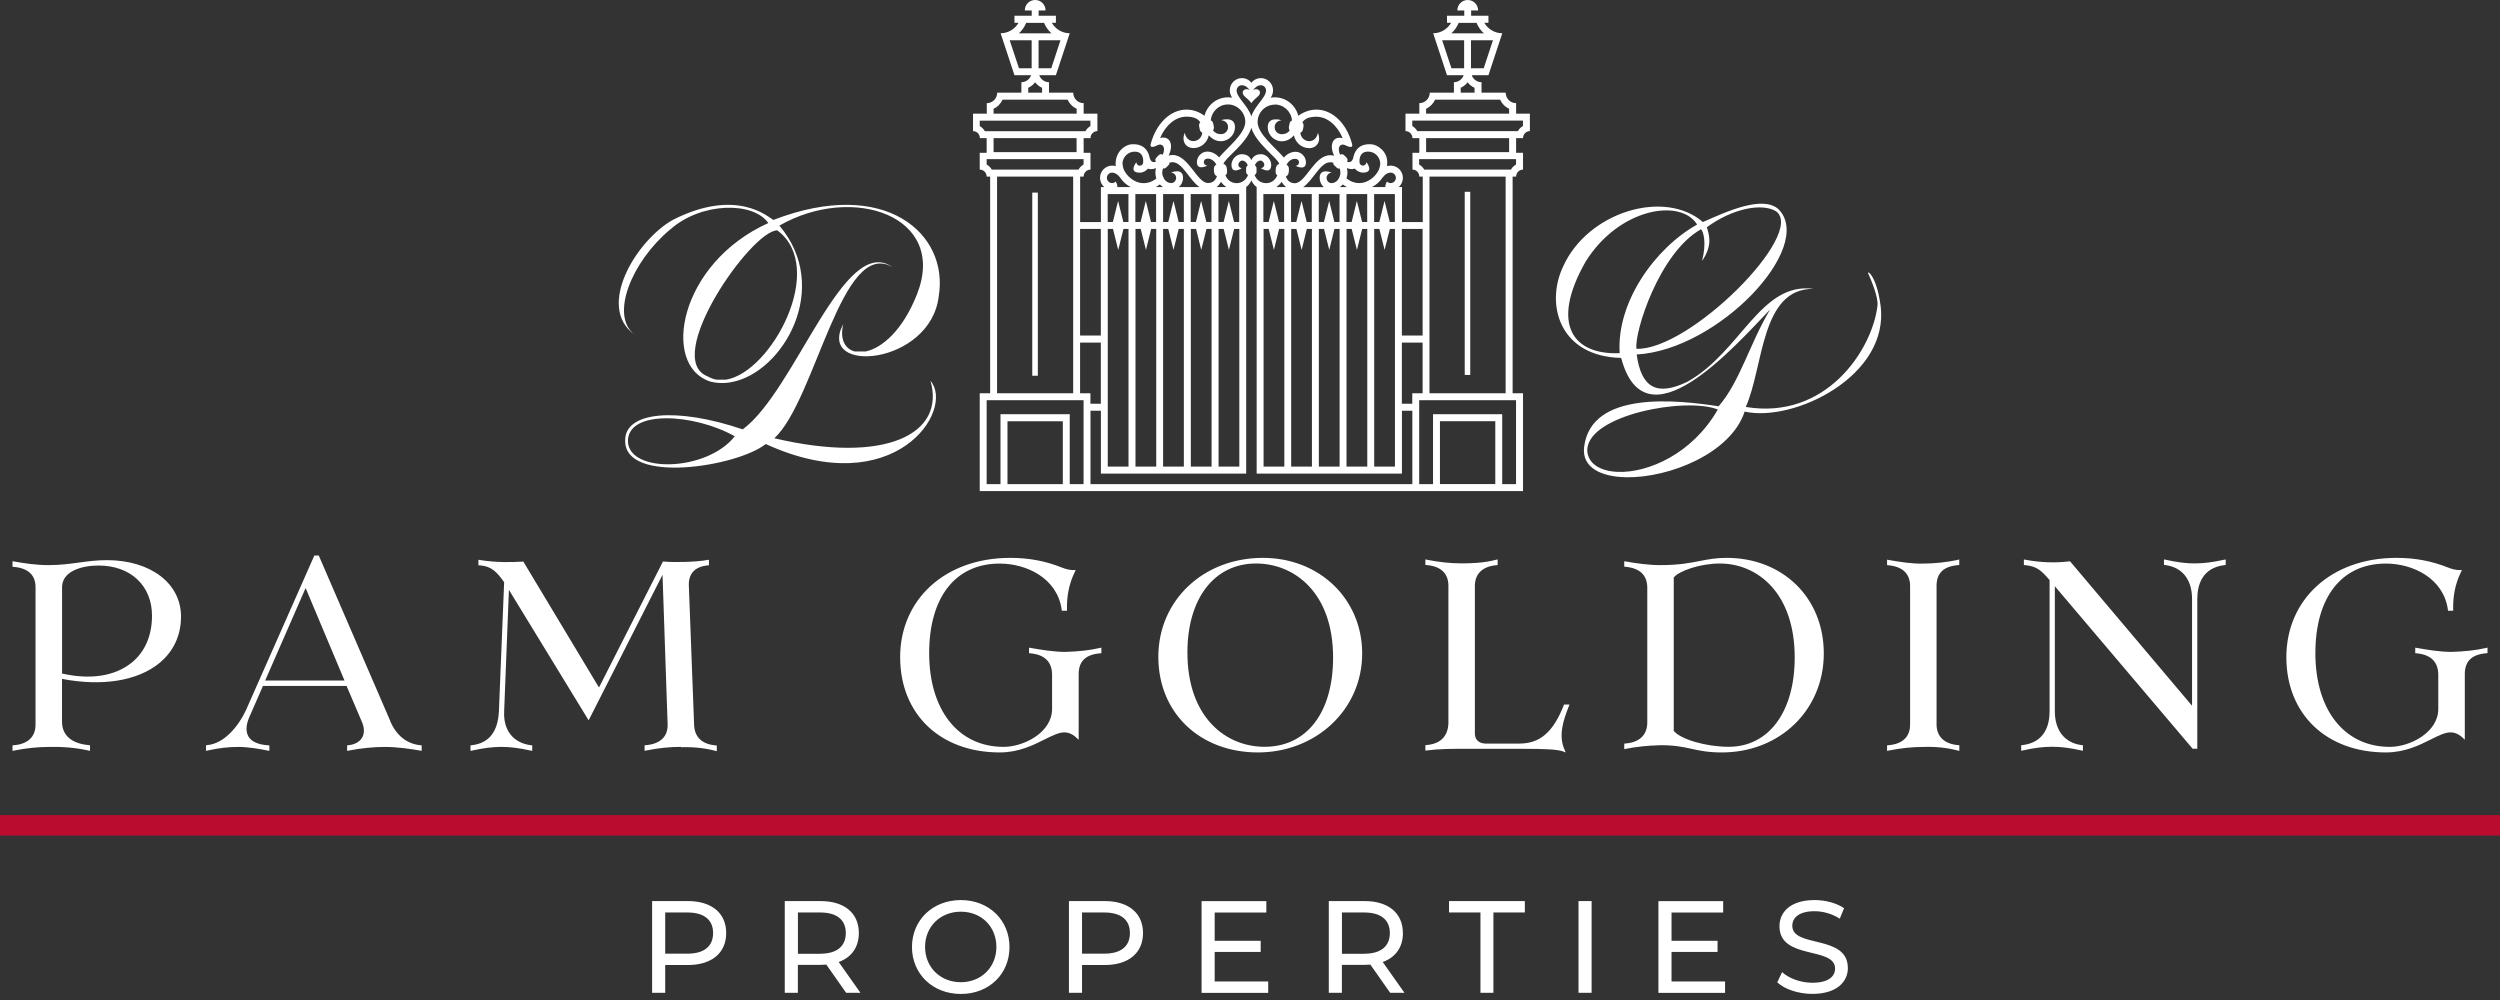
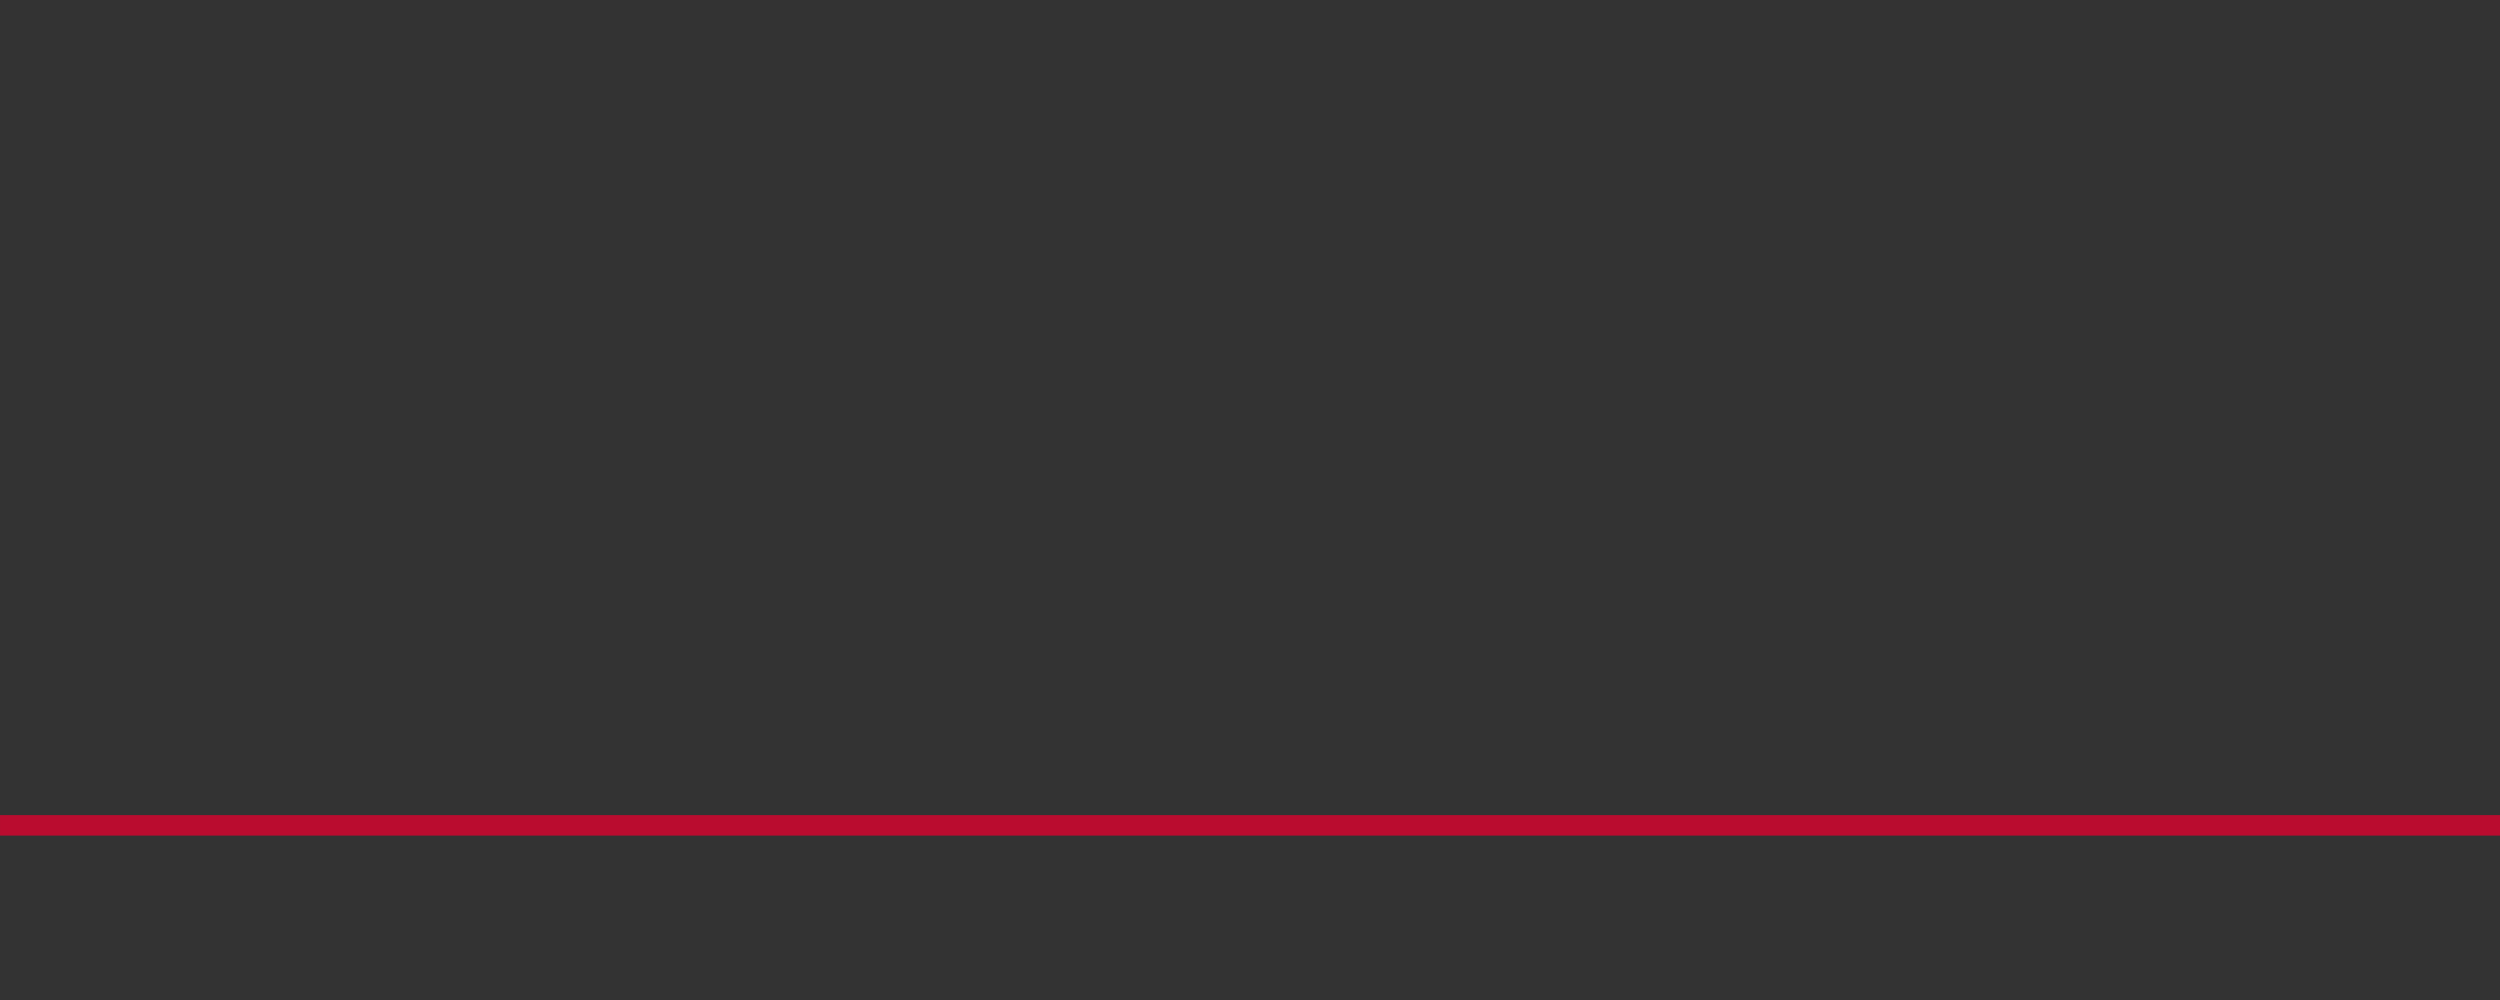
<svg xmlns="http://www.w3.org/2000/svg" width="335" height="134" viewBox="0 0 335 134" fill="#154734" style="background-color:#154734;">
  <rect x="0" y="0" width="335" height="134" fill="#333333" stroke="none" />
  <path d="M335 109.224H0.002V111.969H335V109.224Z" fill="#BA0C2F" />
-   <path d="M14.321 75.06C12.989 75.06 11.81 75.213 10.568 75.384C9.317 75.555 8.021 75.726 6.545 75.726C4.781 75.726 3.278 75.483 1.892 75.24L1.676 75.204V75.942L1.838 75.96C3.782 76.131 4.763 77.058 4.763 78.696V97.083C4.763 98.739 3.746 99.702 1.838 99.864L1.676 99.882V100.62L1.892 100.575C3.521 100.251 5.033 100.089 6.545 100.089C8.453 100.044 10.136 100.197 11.846 100.566L12.062 100.611V99.864L11.9 99.846C9.587 99.639 8.309 98.523 8.309 96.714V90.972C13.691 92.007 18.434 91.242 21.35 88.857C23.249 87.3 24.257 85.14 24.257 82.62C24.257 78.165 20.171 75.06 14.312 75.06H14.321ZM17.552 88.866C15.329 90.621 12.053 91.107 8.318 90.252V78.687C8.318 76.536 10.955 75.78 13.214 75.78C17.489 75.78 20.369 78.48 20.369 82.494C20.369 85.212 19.397 87.417 17.552 88.875V88.866ZM52.31 96.642L42.761 74.547L42.716 74.439H42.122L32.969 95.139C32.033 97.182 30.116 99.639 27.767 99.846L27.605 99.864V100.611L27.821 100.566C29.324 100.233 30.62 100.089 31.889 100.089C33.266 100.089 34.679 100.332 35.876 100.575L36.092 100.62V99.873H35.921C34.589 99.774 33.707 99.387 33.302 98.703C32.798 97.875 33.095 96.804 33.428 96.048L35.237 91.917H46.442L48.521 96.795C48.845 97.569 48.845 98.298 48.521 98.847C48.188 99.414 47.549 99.765 46.676 99.864L46.514 99.882V100.62L46.73 100.575C48.377 100.26 49.997 100.089 51.554 100.089C53.255 100.089 54.983 100.35 56.297 100.575L56.504 100.611V99.882L56.342 99.864C54.524 99.675 53.156 98.595 52.292 96.66L52.31 96.642ZM35.534 91.188L40.952 78.795L46.163 91.188H35.534ZM91.244 100.08C89.732 100.08 88.211 100.242 86.591 100.566L86.375 100.611V99.873L86.537 99.855C88.472 99.693 89.507 98.703 89.462 97.083L88.778 77.022L78.878 96.525L68.195 79.038L67.556 95.319C67.43 97.857 68.771 99.558 71.156 99.864L71.318 99.882V100.62L71.093 100.575C68.15 99.918 66.251 99.918 63.263 100.575L63.047 100.62V99.882L63.209 99.864C65.522 99.585 66.71 98.091 66.854 95.31L67.556 78.012C66.602 76.689 65.918 75.879 64.28 75.753H64.109V75.006L64.316 75.042C66.503 75.393 68.429 75.348 70.022 75.258H70.13L70.184 75.348L80.264 92.124L88.832 75.249H88.949C90.569 75.393 93.395 75.294 94.781 75.042L94.997 75.006V75.744L94.835 75.762C93.098 75.933 92.225 76.887 92.306 78.534L93.008 97.092C93.053 98.757 94.052 99.72 95.888 99.882L96.05 99.9V100.656L95.825 100.602C94.385 100.233 92.891 100.071 91.235 100.125L91.244 100.08ZM144.227 98.838C143.606 98.262 143.012 98.136 142.625 98.136C141.878 98.136 141.005 98.577 139.988 99.081C138.44 99.855 136.505 100.827 133.967 100.827C125.984 100.827 120.62 95.697 120.62 88.056C120.62 80.415 126.551 74.754 135.38 74.754C137.864 74.754 140.069 75.168 142.292 76.05C142.868 76.284 143.381 76.392 143.858 76.392H144.146L144.02 76.653C143.273 78.183 142.931 79.821 142.976 81.648V81.837H142.283L142.265 81.684C141.671 77.454 137.54 75.519 133.958 75.519C128.036 75.519 124.508 80.01 124.508 87.534C124.508 95.058 128.333 100.08 134.489 100.08C137.198 100.08 140.978 98.145 140.978 95.004V90.324C140.933 88.65 139.952 87.714 138.053 87.543L137.891 87.525V86.787L138.107 86.823C139.547 87.075 141.185 87.354 142.76 87.354C144.551 87.3 146.018 87.138 147.359 86.832L147.584 86.778V87.525L147.422 87.543C145.478 87.705 144.542 88.614 144.542 90.324V99.135L144.236 98.847L144.227 98.838ZM182.531 87.57C182.531 80.262 176.807 74.754 169.229 74.754C161.246 74.754 155.216 80.451 155.216 88.011C155.216 95.571 160.832 100.827 168.563 100.827C176.294 100.827 182.531 95.13 182.531 87.57ZM159.113 87.435C159.113 80.19 162.722 75.51 168.302 75.51C173.45 75.51 178.634 79.407 178.634 88.101C178.634 95.481 175.115 100.071 169.445 100.071C164.297 100.071 159.113 96.165 159.113 87.435ZM209.576 94.41H210.314L210.215 94.653C209.468 96.552 208.811 98.568 209.639 100.44L209.81 100.827L209.414 100.683C208.685 100.431 207.308 100.341 203.951 100.341H196.13C194.456 100.341 192.872 100.341 191.207 100.557L191 100.584V99.855L191.162 99.837C193.034 99.675 194.042 98.658 194.087 96.876V78.498C194.087 76.842 193.079 75.879 191.162 75.717L191 75.699V74.961L191.216 75.006C192.845 75.33 194.357 75.492 195.86 75.492C197.21 75.492 198.812 75.438 200.459 75.015L200.684 74.961V75.717L200.522 75.735C198.659 75.897 197.633 76.887 197.633 78.516V98.316C197.633 99.117 198.2 99.639 199.091 99.639H203.6C206.345 99.639 208.118 98.118 209.531 94.536L209.576 94.419V94.41ZM226.658 100.341C227.738 100.575 228.845 100.827 230.726 100.827C238.511 100.827 244.388 95.13 244.388 87.57C244.388 80.01 238.799 74.754 231.392 74.754C229.907 74.754 228.863 74.961 227.756 75.177C226.46 75.429 224.993 75.726 222.509 75.726C220.898 75.726 219.323 75.492 217.856 75.24L217.649 75.204V75.933L217.811 75.951C219.71 76.122 220.7 77.04 220.736 78.687V96.885C220.691 98.523 219.683 99.468 217.811 99.63L217.649 99.648V100.386L217.865 100.341C219.269 100.062 220.745 99.909 222.518 99.855C224.462 99.855 225.578 100.107 226.667 100.341H226.658ZM224.282 77.382C224.984 76.509 227.792 75.51 230.465 75.51C235.46 75.51 240.491 79.407 240.491 88.101C240.491 95.373 237.026 100.071 231.653 100.071C228.629 100.071 225.218 99.081 224.282 97.938V77.382ZM262.325 75.015L262.541 74.97V75.708L262.379 75.726C260.435 75.888 259.499 76.797 259.499 78.507V97.065C259.499 98.694 260.525 99.684 262.388 99.846L262.55 99.864V100.62L262.325 100.566C260.885 100.197 259.391 100.035 257.735 100.089C256.223 100.089 254.702 100.251 253.082 100.575L252.866 100.62V99.882L253.028 99.864C254.945 99.702 255.953 98.739 255.953 97.083V78.525C255.953 76.878 254.936 75.915 253.028 75.744L252.866 75.726V74.997L253.073 75.033C254.585 75.294 256.151 75.564 257.717 75.519C259.193 75.519 260.705 75.357 262.325 75.033V75.015ZM298.028 75.015L298.244 74.97V75.708L298.082 75.726C295.076 76.086 294.437 78.399 294.437 80.271V100.332H293.816L293.762 100.269L275.348 78.552V95.292C275.348 97.893 276.662 99.549 278.948 99.846L279.11 99.864V100.602L278.885 100.557C275.942 99.9 274.043 99.9 271.055 100.557L270.839 100.602V99.864L271.001 99.846C274.007 99.486 274.646 97.173 274.646 95.292V77.733C273.548 76.464 272.972 75.888 271.361 75.726L271.199 75.708V74.97L271.415 75.006C273.413 75.384 275.438 75.456 277.283 75.222H277.382L277.445 75.285L293.735 94.572V80.262C293.735 77.661 292.421 76.005 290.135 75.717L289.973 75.699V74.961L290.198 75.006C293.141 75.663 295.04 75.663 298.028 75.006V75.015ZM333.326 86.769V87.516L333.164 87.534C331.22 87.696 330.284 88.605 330.284 90.315V99.126L329.978 98.838C329.357 98.262 328.763 98.136 328.376 98.136C327.629 98.136 326.756 98.577 325.739 99.081C324.191 99.855 322.256 100.827 319.718 100.827C311.735 100.827 306.371 95.697 306.371 88.056C306.371 80.415 312.302 74.754 321.131 74.754C323.615 74.754 325.82 75.168 328.043 76.05C328.619 76.284 329.132 76.392 329.609 76.392H329.897L329.771 76.653C329.024 78.183 328.682 79.821 328.727 81.648V81.837H328.034L328.016 81.684C327.422 77.454 323.291 75.519 319.709 75.519C313.787 75.519 310.259 80.01 310.259 87.534C310.259 95.058 314.084 100.08 320.24 100.08C322.949 100.08 326.729 98.145 326.729 95.004V90.324C326.684 88.65 325.703 87.714 323.804 87.543L323.642 87.525V86.787L323.858 86.823C325.298 87.075 326.936 87.354 328.511 87.354C330.302 87.3 331.769 87.138 333.11 86.832L333.335 86.778L333.326 86.769ZM92.18 120.744H87.383V133.038H89.138V129.312H92.18C95.375 129.312 97.31 127.692 97.31 125.028C97.31 122.364 95.375 120.744 92.18 120.744ZM92.126 127.791H89.138V122.274H92.126C94.376 122.274 95.555 123.273 95.555 125.028C95.555 126.783 94.376 127.791 92.126 127.791ZM115.085 125.028C115.085 122.355 113.15 120.744 109.955 120.744H105.158V133.038H106.913V129.294H109.955C110.216 129.294 110.477 129.276 110.729 129.258L113.384 133.038H115.301L112.385 128.907C114.104 128.295 115.085 126.918 115.085 125.028ZM109.91 127.809H106.922V122.274H109.91C112.16 122.274 113.339 123.273 113.339 125.028C113.339 126.783 112.16 127.8 109.91 127.8V127.809ZM128.756 120.609C124.976 120.609 122.204 123.3 122.204 126.9C122.204 130.5 124.976 133.191 128.756 133.191C132.536 133.191 135.272 130.518 135.272 126.9C135.272 123.282 132.5 120.609 128.756 120.609ZM128.756 131.616C126.002 131.616 123.959 129.609 123.959 126.891C123.959 124.173 125.993 122.166 128.756 122.166C131.519 122.166 133.517 124.173 133.517 126.891C133.517 129.609 131.483 131.616 128.756 131.616ZM148.034 120.744H143.237V133.038H144.992V129.312H148.034C151.229 129.312 153.164 127.692 153.164 125.028C153.164 122.364 151.229 120.744 148.034 120.744ZM147.98 127.791H144.992V122.274H147.98C150.23 122.274 151.409 123.273 151.409 125.028C151.409 126.783 150.23 127.791 147.98 127.791ZM162.776 131.517H169.94V133.047H161.012V120.753H169.688V122.283H162.767V126.063H168.932V127.557H162.767V131.526L162.776 131.517ZM187.985 125.028C187.985 122.355 186.05 120.744 182.855 120.744H178.058V133.038H179.813V129.294H182.855C183.116 129.294 183.386 129.276 183.629 129.258L186.284 133.038H188.201L185.285 128.907C187.004 128.295 187.994 126.918 187.994 125.028H187.985ZM182.81 127.809H179.822V122.274H182.81C185.06 122.274 186.239 123.273 186.239 125.028C186.239 126.783 185.06 127.8 182.81 127.8V127.809ZM194.159 120.744H204.329V122.274H200.117V133.038H198.38V122.274H194.168V120.744H194.159ZM211.52 120.744H213.275V133.038H211.52V120.744ZM223.994 131.517H231.158V133.047H222.23V120.753H230.906V122.283H223.985V126.063H230.15V127.557H223.985V131.526L223.994 131.517ZM247.619 129.69C247.619 131.571 246.107 133.182 242.858 133.182C240.977 133.182 239.132 132.552 238.151 131.634L238.799 130.266C239.708 131.094 241.274 131.688 242.858 131.688C244.982 131.688 245.9 130.86 245.9 129.789C245.9 126.783 238.448 128.682 238.448 124.119C238.448 122.22 239.924 120.609 243.155 120.609C244.595 120.609 246.089 120.996 247.106 121.698L246.53 123.102C245.459 122.418 244.244 122.103 243.155 122.103C241.067 122.103 240.167 122.985 240.167 124.056C240.167 127.062 247.61 125.181 247.61 129.699L247.619 129.69ZM131.285 18.513H132.212V20.475H131.285V22.725C131.798 22.725 132.212 23.148 132.212 23.661H132.68V52.695H131.285V65.799H204.086V52.695H202.691V23.661H203.159C203.159 23.148 203.573 22.725 204.086 22.725V20.475H203.159V18.513H204.086C204.086 17.991 204.491 17.568 205.004 17.568V15.228H203.159V13.824C202.385 13.824 201.764 13.194 201.764 12.42H198.524V11.016C197.921 11.016 197.399 10.62 197.219 10.08H199.451L201.305 4.455C200.27 4.455 199.37 3.879 198.893 3.051H199.451V2.106H197.129V1.404H198.065C198.065 0.621 197.444 0 196.67 0C195.896 0 195.284 0.621 195.284 1.404H196.211V2.106H193.898V3.051H194.456C193.97 3.879 193.079 4.455 192.044 4.455L193.898 10.08H196.13C195.941 10.62 195.428 11.016 194.825 11.016V12.42H191.585C191.585 13.194 190.964 13.824 190.19 13.824V15.228H188.336V17.568C188.849 17.568 189.272 17.991 189.272 18.513H190.19V20.475H189.272V22.725C189.776 22.725 190.19 23.148 190.19 23.661H190.649V29.754H187.868V25.065H187.427C187.769 24.768 187.985 24.327 187.985 23.832C187.985 22.923 187.256 22.194 186.356 22.194C186.194 22.194 186.023 22.221 185.87 22.257L185.888 21.726C185.888 20.286 184.619 19.404 183.773 19.332C182.369 19.224 181.586 19.944 181.352 21.06C181.217 21.708 180.857 21.807 180.497 21.672C180.686 21.348 180.497 21.177 180.281 20.961C180.065 20.745 179.894 20.556 179.57 20.736C179.354 20.268 179.336 19.773 179.57 19.521C179.732 19.341 179.993 19.332 180.263 19.458C180.47 19.548 181.379 20.034 181.172 19.269C180.461 16.587 178.589 14.688 176.393 14.688C175.52 14.688 174.692 14.994 173.972 15.516C173.612 14.094 172.343 13.041 170.822 13.041C170.633 13.041 170.453 13.059 170.264 13.086C170.471 12.807 170.588 12.474 170.588 12.105C170.588 11.196 169.859 10.467 168.968 10.467C168.446 10.467 167.978 10.71 167.69 11.088C167.393 10.71 166.934 10.467 166.412 10.467C165.512 10.467 164.792 11.205 164.792 12.105C164.792 12.474 164.909 12.807 165.116 13.086C164.927 13.059 164.747 13.041 164.549 13.041C163.037 13.041 161.759 14.094 161.399 15.516C160.688 14.985 159.86 14.688 158.987 14.688C156.8 14.688 154.928 16.587 154.199 19.269C154.001 20.025 154.91 19.548 155.108 19.458C155.378 19.323 155.639 19.341 155.81 19.521C156.044 19.773 156.026 20.268 155.81 20.736C155.495 20.547 155.315 20.736 155.108 20.961C154.892 21.177 154.703 21.348 154.892 21.672C154.523 21.807 154.172 21.699 154.037 21.06C153.803 19.935 153.011 19.224 151.616 19.332C150.77 19.395 149.492 20.286 149.492 21.951L149.51 22.257C149.357 22.212 149.195 22.194 149.024 22.194C148.133 22.194 147.404 22.923 147.404 23.832C147.404 24.327 147.62 24.768 147.962 25.065H147.521V29.754H144.74V23.661H145.208C145.208 23.148 145.622 22.725 146.126 22.725V20.475H145.208V18.513H146.126C146.126 17.991 146.54 17.568 147.053 17.568V15.228H145.208V13.824C144.434 13.824 143.813 13.194 143.813 12.42H140.564V11.016C139.961 11.016 139.448 10.62 139.259 10.08H141.491L143.345 4.455C142.31 4.455 141.41 3.879 140.942 3.051H141.491V2.106H139.178V1.404H140.105C140.105 0.621 139.484 0 138.71 0C137.936 0 137.324 0.621 137.324 1.404H138.251V2.106H135.938V3.051H136.487C136.01 3.879 135.11 4.455 134.084 4.455L135.938 10.08H138.17C137.981 10.62 137.468 11.016 136.865 11.016V12.42H133.625C133.625 13.194 133.004 13.824 132.23 13.824V15.228H130.385V17.568C130.898 17.568 131.303 17.991 131.303 18.513H131.285ZM142.418 64.872H135.002V56.448H142.418V64.872ZM145.199 64.872H143.345V55.503H134.066V64.872H132.212V53.631H145.199V64.872ZM133.607 52.695V23.661H143.804V52.695H133.607ZM200.369 64.863H192.953V56.439H200.369V64.863ZM200.054 5.4L198.821 9.144H197.111V5.4H200.054ZM195.464 3.06H197.858C198.074 3.6 198.416 4.077 198.839 4.464H194.483C194.906 4.077 195.248 3.6 195.464 3.06ZM194.492 9.144L193.25 5.4H196.193V9.144H194.492ZM195.734 11.763C196.094 11.601 196.418 11.34 196.661 11.025C196.895 11.34 197.219 11.601 197.588 11.763V12.42H195.734V11.763ZM191.099 14.571C191.621 14.337 192.053 13.896 192.296 13.356H201.017C201.251 13.887 201.683 14.328 202.223 14.571V15.228H191.099V14.571ZM189.92 17.568C189.758 17.289 189.524 17.046 189.245 16.884V16.164H204.077V16.884C203.789 17.046 203.555 17.289 203.393 17.568H189.92ZM202.223 18.513V20.385H191.099V18.513H202.223ZM190.163 22.041V21.321H203.15V22.041C202.871 22.203 202.628 22.437 202.466 22.725H190.847C190.685 22.437 190.442 22.203 190.163 22.041ZM201.755 23.661V52.695H191.549V23.661H201.755ZM203.15 53.631V64.872H201.296V55.503H192.026V64.872H190.172V53.631H203.159H203.15ZM187.85 30.681H190.631V44.964H187.85V30.681ZM187.85 45.909H190.631V52.695H189.245V54.099H187.85V45.909ZM185.24 23.832C185.24 23.832 185.69 23.13 186.347 23.13C186.734 23.13 187.049 23.445 187.049 23.832C187.049 24.219 186.734 24.534 186.347 24.534C186.149 24.534 185.987 24.453 185.852 24.327C185.852 24.327 185.591 24.732 185.645 25.065H183.845C184.403 24.786 184.88 24.354 185.231 23.832H185.24ZM186.23 29.745L185.528 26.928L184.826 29.745H184.133V26.001H186.914V29.745H186.221H186.23ZM186.923 30.681V62.523H184.142V30.681H184.835L185.537 33.489L186.239 30.681H186.932H186.923ZM180.47 22.518C180.857 22.68 181.226 22.707 181.532 22.59C181.793 22.896 182.216 23.13 182.63 23.13C184.223 23.13 183.098 21.726 183.098 21.726C183.098 21.978 182.891 22.194 182.63 22.194C182.369 22.194 182.171 21.978 182.171 21.726C182.171 21.474 182.099 20.313 183.332 20.313C184.196 20.313 184.898 20.997 184.952 21.852C184.952 22.14 184.889 22.419 184.799 22.68C184.367 23.679 183.269 24.534 182.18 24.534C181.514 24.534 180.911 24.3 180.425 23.904C180.506 23.661 180.56 23.409 180.56 23.13C180.56 22.914 180.533 22.716 180.479 22.518H180.47ZM182.522 29.745L181.82 26.928L181.118 29.745H180.425V26.001H183.206V29.745H182.504H182.522ZM183.215 30.681V62.523H180.434V30.681H181.127L181.829 33.489L182.531 30.681H183.233H183.215ZM180.488 25.065H179.534C179.687 24.966 179.813 24.849 179.93 24.714C180.101 24.849 180.299 24.966 180.488 25.065ZM179.507 22.563C179.579 22.743 179.615 22.932 179.615 23.139C179.615 23.391 179.543 23.625 179.426 23.841C179.426 23.841 179.174 24.543 178.355 24.543C178.022 24.498 177.761 24.201 177.761 23.841C177.761 23.454 178.076 23.139 178.463 23.139C178.463 23.139 176.834 22.428 176.834 23.841C176.834 24.336 177.05 24.777 177.392 25.074H174.629C175.988 24.111 176.933 21.744 178.229 21.744C178.382 21.744 178.535 21.762 178.679 21.816C178.607 22.05 178.742 22.104 178.904 22.257C179.075 22.428 179.246 22.662 179.507 22.572V22.563ZM178.805 29.745L178.112 26.928L177.41 29.745H176.717V26.001H179.498V29.745H178.796H178.805ZM179.507 30.681V62.523H176.726V30.681H177.419L178.121 33.489L178.814 30.681H179.516H179.507ZM175.097 29.745L174.404 26.928L173.702 29.745H173V26.001H175.781V29.745H175.079H175.097ZM175.799 30.681V62.523H173.018V30.681H173.72L174.422 33.489L175.115 30.681H175.817H175.799ZM170.813 14.004C172.028 14.004 173.036 14.949 173.126 16.146C172.847 16.245 172.82 16.461 172.766 16.731C172.712 17.01 172.631 17.262 172.829 17.46C172.622 17.766 172.28 17.982 171.731 17.982C171.218 17.982 170.804 17.568 170.804 17.046C170.804 16.524 171.173 16.182 171.731 16.11C171.731 16.11 169.877 15.498 169.877 17.046C169.877 17.748 170.282 18.36 170.831 18.675C171.74 19.206 172.748 18.882 173.387 18.135C173.576 19.107 174.422 19.854 175.439 19.854C176.384 19.854 177.095 19.008 176.6 17.802C176.483 18.423 176.069 18.918 175.439 18.918C174.809 18.918 174.269 18.396 174.251 17.766C174.539 17.676 174.575 17.46 174.629 17.172C174.683 16.893 174.746 16.605 174.512 16.407C174.773 15.984 175.304 15.642 176.375 15.642C177.869 15.642 179.174 16.785 179.921 18.513C179.48 18.396 179.075 18.45 178.796 18.729C178.346 19.17 178.364 20.025 178.778 20.871C178.607 20.817 178.418 20.799 178.238 20.799C176.114 20.799 174.962 24.552 173.504 24.552C172.865 24.552 172.469 24.174 172.307 23.625C172.622 23.517 172.676 23.247 172.712 22.914C172.739 22.554 172.712 22.239 172.397 22.086C172.604 21.645 173.072 21.204 173.684 21.294C173.909 21.321 174.071 21.528 174.071 21.753C174.071 22.005 173.9 22.185 173.612 22.221C173.612 22.221 174.998 22.968 174.998 21.753C174.998 21.051 174.413 20.34 173.612 20.34C172.811 20.34 172.289 20.835 172.028 21.114C171.101 19.953 168.518 17.982 168.518 16.362C168.518 15.066 169.553 14.022 170.831 14.022L170.813 14.004ZM168.149 22.149C168.365 21.6 168.806 21.456 169.031 21.537C169.265 21.609 169.418 21.897 169.418 22.068C169.418 22.329 169.238 22.491 168.959 22.536C168.959 22.536 170.345 23.463 170.345 22.068C170.345 21.546 169.859 20.664 168.959 20.664C168.311 20.664 167.915 20.961 167.681 21.456C167.447 20.961 167.051 20.664 166.403 20.664C165.494 20.664 165.017 21.546 165.017 22.068C165.017 23.463 166.403 22.536 166.403 22.536C166.115 22.491 165.935 22.329 165.935 22.068C165.935 21.897 166.088 21.618 166.331 21.537C166.556 21.465 166.988 21.6 167.204 22.149C167.078 22.23 166.979 22.383 166.979 22.554V23.022C166.979 23.211 167.087 23.364 167.24 23.445C167.015 24.084 166.412 24.543 165.71 24.543C165.107 24.543 164.513 24.228 164.198 23.49C164.468 23.319 164.441 23.031 164.414 22.707C164.387 22.356 164.306 22.068 163.946 21.978C164.099 21.195 167.051 19.269 167.681 17.118C168.302 19.26 171.263 21.195 171.416 21.978C171.056 22.068 170.975 22.356 170.948 22.707C170.921 23.031 170.894 23.319 171.164 23.49C170.84 24.237 170.255 24.543 169.652 24.543C168.95 24.543 168.338 24.084 168.113 23.445C168.266 23.364 168.374 23.211 168.374 23.022V22.554C168.374 22.383 168.284 22.239 168.149 22.149ZM163.28 30.681H163.973L164.675 33.489L165.377 30.681H166.07V62.523H163.289V30.681H163.28ZM163.037 25.065C163.253 24.885 163.433 24.66 163.622 24.372C163.811 24.651 164.063 24.885 164.333 25.065H163.037ZM165.368 29.745L164.666 26.928L163.964 29.745H163.271V26.001H166.052V29.745H165.359H165.368ZM169.301 30.681H170.003L170.705 33.489L171.398 30.681H172.1V62.523H169.319V30.681H169.301ZM171.389 29.745L170.696 26.928L169.994 29.745H169.292V26.001H172.073V29.745H171.371H171.389ZM171.02 25.065C171.299 24.885 171.542 24.66 171.731 24.372C171.92 24.651 172.109 24.885 172.325 25.065H171.02ZM166.403 11.421C166.898 11.421 167.258 11.79 167.456 12.087C167.357 12.015 167.231 11.952 167.051 11.952C166.709 11.952 166.52 12.177 166.52 12.393C166.52 12.924 167.186 13.095 167.681 13.824C168.167 13.086 168.842 12.915 168.842 12.393C168.842 12.177 168.653 11.952 168.311 11.952C168.122 11.952 167.996 12.015 167.897 12.087C168.113 11.79 168.473 11.421 168.959 11.421C169.337 11.421 169.652 11.736 169.652 12.123C169.652 13.077 168.113 14.184 167.681 15.597C167.24 14.175 165.71 13.068 165.71 12.123C165.71 11.736 166.016 11.421 166.403 11.421ZM155.45 18.504C156.188 16.785 157.502 15.633 158.987 15.633C160.058 15.633 160.589 15.975 160.841 16.398C160.607 16.596 160.67 16.884 160.733 17.163C160.787 17.451 160.814 17.667 161.102 17.757C161.084 18.387 160.544 18.909 159.914 18.909C159.284 18.909 158.879 18.414 158.753 17.793C158.258 19.008 158.978 19.845 159.914 19.845C160.94 19.845 161.786 19.107 161.975 18.126C162.614 18.873 163.622 19.197 164.531 18.666C165.089 18.351 165.485 17.739 165.485 17.037C165.485 15.489 163.631 16.101 163.631 16.101C164.198 16.173 164.558 16.515 164.558 17.037C164.558 17.559 164.144 17.973 163.631 17.973C163.091 17.973 162.749 17.757 162.533 17.451C162.731 17.262 162.659 17.001 162.605 16.722C162.542 16.443 162.524 16.236 162.245 16.137C162.344 14.931 163.334 13.995 164.558 13.995C165.782 13.995 166.871 15.039 166.871 16.335C166.871 17.955 164.288 19.926 163.37 21.087C163.091 20.808 162.578 20.313 161.777 20.313C160.976 20.313 160.382 21.024 160.382 21.726C160.382 22.932 161.777 22.194 161.777 22.194C161.489 22.158 161.309 21.978 161.309 21.726C161.309 21.492 161.471 21.294 161.696 21.267C162.308 21.177 162.776 21.627 162.992 22.059C162.668 22.212 162.632 22.536 162.668 22.887C162.695 23.22 162.749 23.49 163.073 23.598C162.902 24.147 162.515 24.525 161.867 24.525C160.409 24.525 159.257 20.772 157.142 20.772C156.953 20.772 156.773 20.79 156.593 20.844C157.016 20.007 157.034 19.143 156.593 18.702C156.314 18.423 155.9 18.369 155.468 18.486L155.45 18.504ZM161.651 29.745L160.949 26.928L160.256 29.745H159.554V26.001H162.335V29.745H161.633H161.651ZM162.353 30.681V62.523H159.572V30.681H160.274L160.967 33.489L161.669 30.681H162.371H162.353ZM155.864 22.563C156.125 22.653 156.296 22.419 156.458 22.248C156.611 22.095 156.746 22.041 156.692 21.807C156.836 21.753 156.98 21.735 157.133 21.735C158.429 21.735 159.365 24.102 160.724 25.065H157.97C158.303 24.768 158.528 24.327 158.528 23.832C158.528 22.419 156.899 23.13 156.899 23.13C157.286 23.13 157.601 23.445 157.601 23.832C157.601 24.192 157.34 24.489 156.998 24.534C156.179 24.534 155.927 23.832 155.927 23.832C155.81 23.625 155.738 23.382 155.738 23.13C155.738 22.932 155.783 22.734 155.855 22.554L155.864 22.563ZM157.943 29.745L157.25 26.928L156.548 29.745H155.855V26.001H158.636V29.745H157.934H157.943ZM158.636 30.681V62.523H155.855V30.681H156.548L157.25 33.489L157.943 30.681H158.645H158.636ZM155.423 24.714C155.549 24.849 155.684 24.966 155.828 25.065H154.874C155.063 24.966 155.252 24.849 155.423 24.714ZM154.235 29.745L153.542 26.928L152.84 29.745H152.138V26.001H154.919V29.745H154.217H154.235ZM154.937 30.681V62.523H152.156V30.681H152.858L153.56 33.489L154.253 30.681H154.955H154.937ZM152.039 20.322C153.272 20.322 153.191 21.474 153.191 21.735C153.191 21.996 152.993 22.203 152.732 22.203C152.471 22.203 152.273 21.987 152.273 21.735C152.273 21.735 151.148 23.139 152.732 23.139C153.155 23.139 153.569 22.905 153.83 22.599C154.145 22.716 154.514 22.689 154.901 22.527C154.847 22.725 154.82 22.923 154.82 23.139C154.82 23.409 154.865 23.661 154.946 23.913C154.469 24.318 153.866 24.543 153.191 24.543C152.102 24.543 151.004 23.679 150.572 22.689C150.482 22.428 150.428 22.158 150.41 21.861C150.473 21.006 151.166 20.322 152.039 20.322ZM149.015 23.13C149.672 23.13 150.122 23.832 150.122 23.832C150.473 24.354 150.95 24.786 151.508 25.065H149.717C149.771 24.741 149.51 24.327 149.51 24.327C149.384 24.453 149.204 24.534 149.015 24.534C148.637 24.534 148.322 24.219 148.322 23.832C148.322 23.445 148.637 23.13 149.015 23.13ZM150.527 29.745L149.825 26.928L149.123 29.745H148.43V26.001H151.211V29.745H150.518H150.527ZM151.22 30.681V62.523H148.439V30.681H149.141L149.843 33.489L150.545 30.681H151.238H151.22ZM166.988 63.459V25.065C167.294 24.84 167.519 24.534 167.69 24.174C167.843 24.534 168.086 24.84 168.392 25.065V63.459H187.859V55.035H189.254V64.872H146.126V55.035H147.521V63.459H166.988ZM147.512 54.099H146.117V52.695H144.731V45.909H147.512V54.099ZM147.512 30.681V44.964H144.731V30.681H147.512ZM145.199 22.041C144.92 22.203 144.677 22.437 144.524 22.725H132.896C132.734 22.437 132.5 22.203 132.212 22.041V21.321H145.199V22.041ZM133.139 20.385V18.513H144.263V20.385H133.139ZM142.103 5.4L140.87 9.144H139.169V5.4H142.103ZM137.504 3.06H139.907C140.123 3.6 140.465 4.077 140.888 4.464H136.532C136.955 4.077 137.297 3.6 137.513 3.06H137.504ZM136.541 9.144L135.299 5.4H138.242V9.144H136.541ZM137.783 11.763C138.143 11.601 138.467 11.34 138.701 11.025C138.935 11.34 139.268 11.601 139.637 11.763V12.42H137.783V11.763ZM133.139 14.571C133.67 14.337 134.102 13.896 134.336 13.356H143.066C143.3 13.887 143.732 14.328 144.272 14.571V15.228H133.139V14.571ZM131.285 16.173H146.117V16.893C145.838 17.055 145.604 17.298 145.442 17.577H131.969C131.807 17.298 131.573 17.055 131.285 16.893V16.173ZM138.323 25.812H139.07V50.346H138.323V25.812ZM197.012 50.238H196.274V25.704H197.012V50.238ZM250.355 36.666C250.724 37.53 251.723 39.798 251.579 40.995C250.85 46.971 244.631 56.313 233.93 54.531C236.342 49.194 235.901 38.619 243.02 38.709C235.901 37.737 233.3 47.133 226.127 51.147C222.077 53.109 219.935 52.038 219.314 47.502C230.267 46.89 243.236 33.12 238.349 28.062C236.243 26.109 231.401 28.332 228.188 29.754C223.04 25.29 212.753 28.404 209.468 35.694C207.047 40.752 208.937 47.772 217.235 47.961C220.457 60.084 232.274 46.602 237.197 41.472C234.434 46.089 233.147 51.165 230.294 54.441C224.939 53.631 213.158 52.218 212.267 59.94C211.97 62.631 214.499 63.9 217.946 63.954C223.688 64.035 231.932 60.759 233.786 55.152C240.32 56.628 253.271 50.4 251.993 40.914C251.453 36.882 250.103 36.099 250.346 36.684L250.355 36.666ZM217.037 47.322C210.926 47.592 207.623 43.596 212.465 35.073C216.947 27.864 225.218 26.532 227.414 30.087C221.69 33.3 216.587 40.572 217.037 47.322ZM227.945 30.717C228.242 31.032 228.719 32.49 228.071 34.974C229.61 32.751 228.944 31.311 228.719 30.447C232.148 27.936 236.099 27.162 237.998 28.314C242.048 31.32 226.37 47.007 219.287 46.737C218.963 44.595 222.329 33.84 227.945 30.717ZM216.83 63.234C214.436 63.153 212.726 62.127 212.69 60.291C212.816 55.575 225.92 53.172 230.186 54.873C226.766 60.84 220.835 63.36 216.839 63.234H216.83ZM89.822 30.744C93.971 27.063 100.964 26.991 102.953 29.889C90.965 35.289 88.562 48.978 95.15 51.12C96.104 51.372 97.103 51.39 98.084 51.192C104.96 49.869 111.476 38.547 104.438 30.231C114.284 24.588 127.01 28.953 122.879 39.429C120.971 44.289 118.172 46.638 116.003 47.097H114.536C113.231 46.764 112.502 45.45 112.997 43.425C109.352 50.256 124.733 48.978 125.795 39.654C127.154 31.347 118.64 23.67 103.628 29.475C102.998 29.133 98.759 25.11 90.191 29.448C85.34 32.13 79.787 41.112 85.034 44.838C81.686 42.3 84.647 35.028 89.813 30.744H89.822ZM104.159 30.87C110.891 35.865 103.358 49.914 97.274 50.877H96.005C95.6 50.796 95.195 50.652 94.808 50.427C88.679 48.024 100.712 30.834 104.159 30.87ZM124.688 51.03C126.713 58.14 118.712 62.244 103.763 58.725C109.307 53.595 112.772 31.77 119.603 35.802C113.087 31.167 106.607 52.317 99.524 57.537C90.677 54.531 83.657 55.134 83.774 59.076C83.756 61.992 87.491 62.865 91.721 62.622C95.951 62.379 100.667 61.038 102.611 59.499C119.855 67.383 128.027 54.972 124.688 51.03ZM89.921 62.208C86.834 62.316 84.215 61.29 84.143 59.157C84.071 54.873 92.999 55.386 98.462 58.464C96.563 60.858 93.008 62.1 89.921 62.208Z" fill="white" />
</svg>